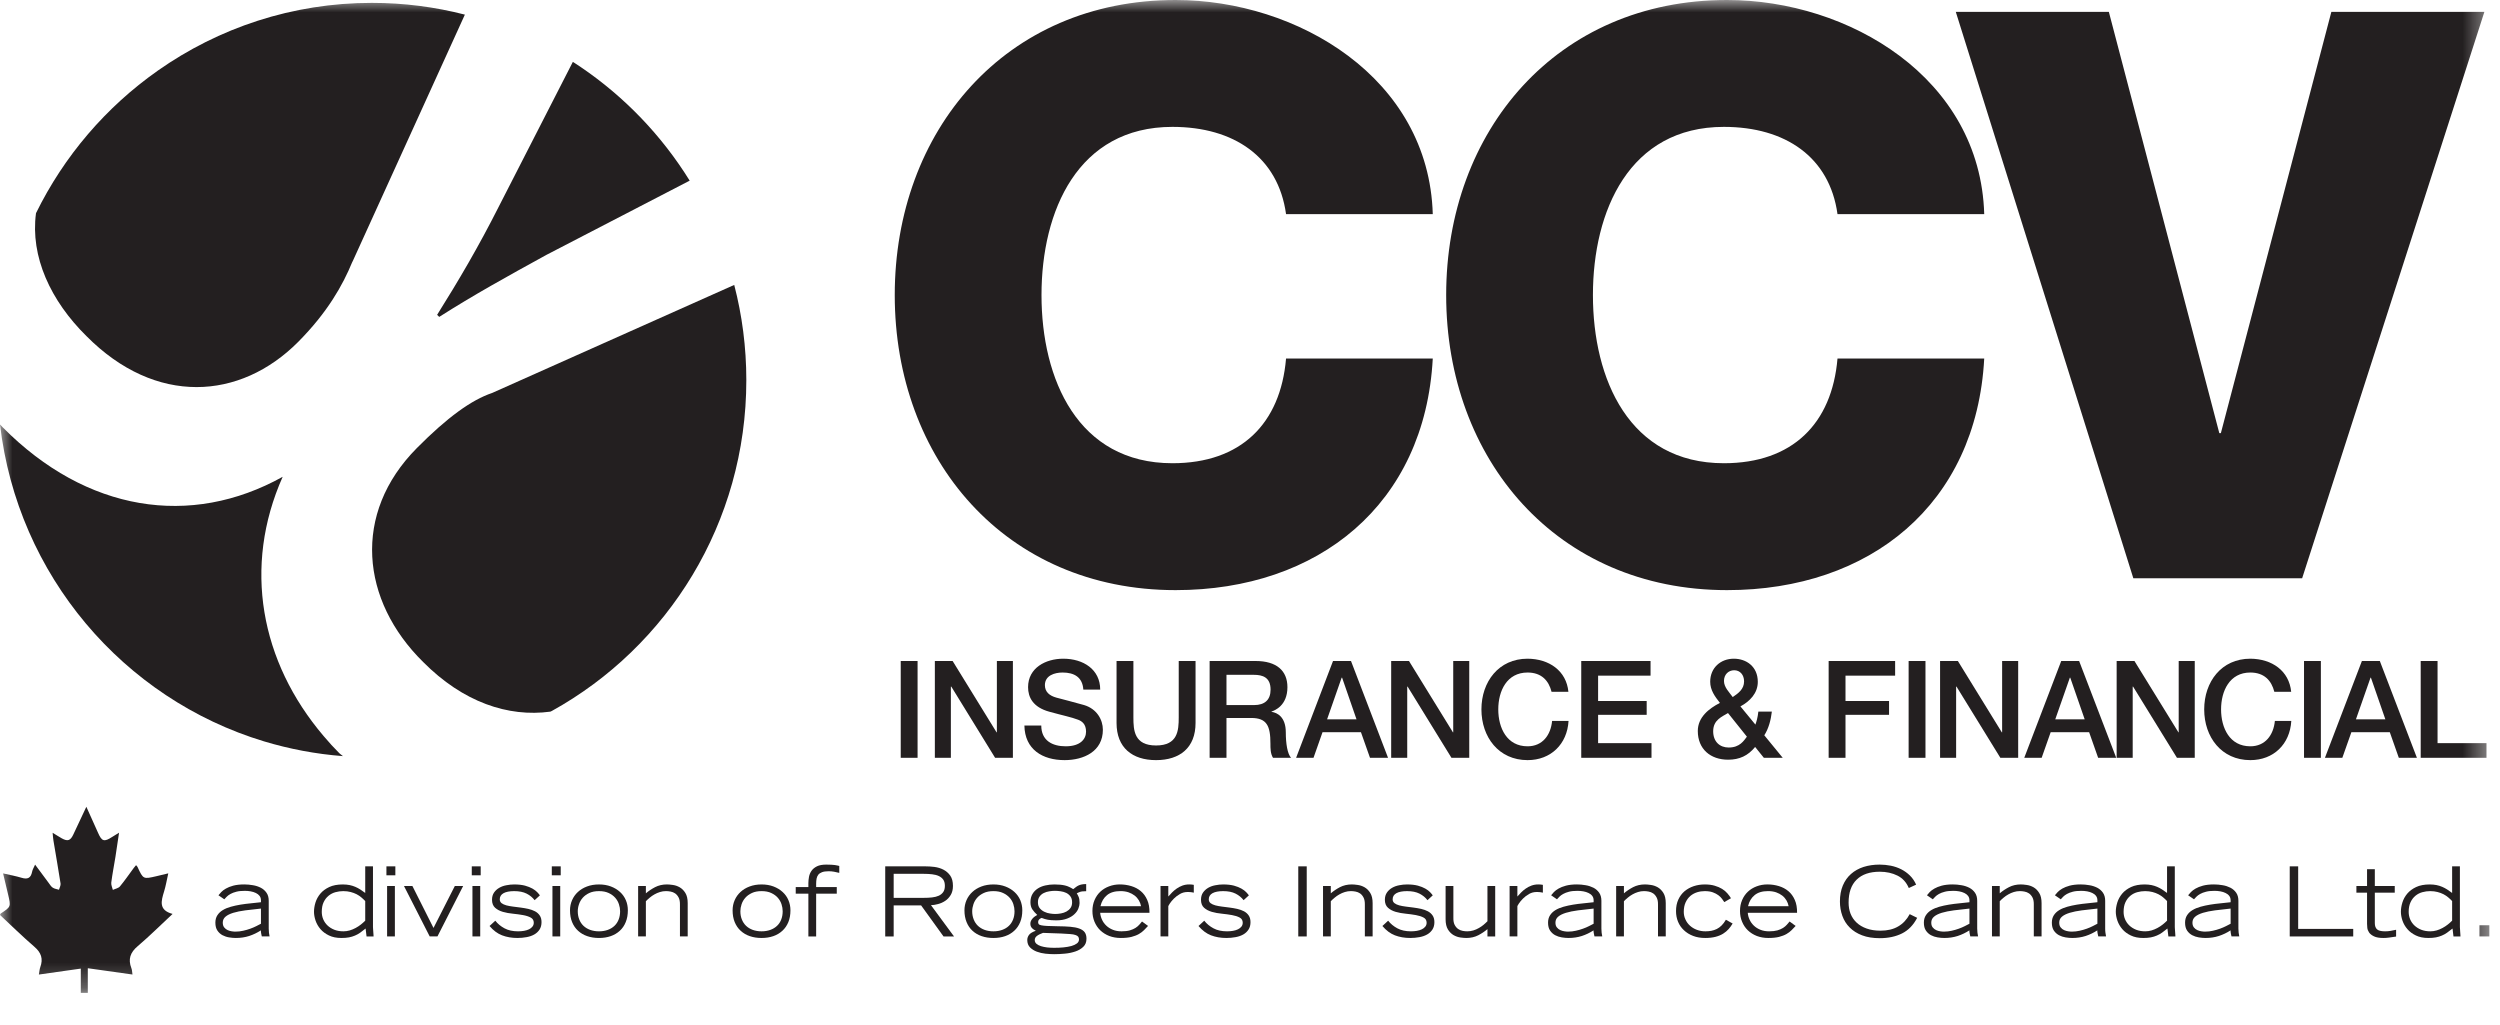
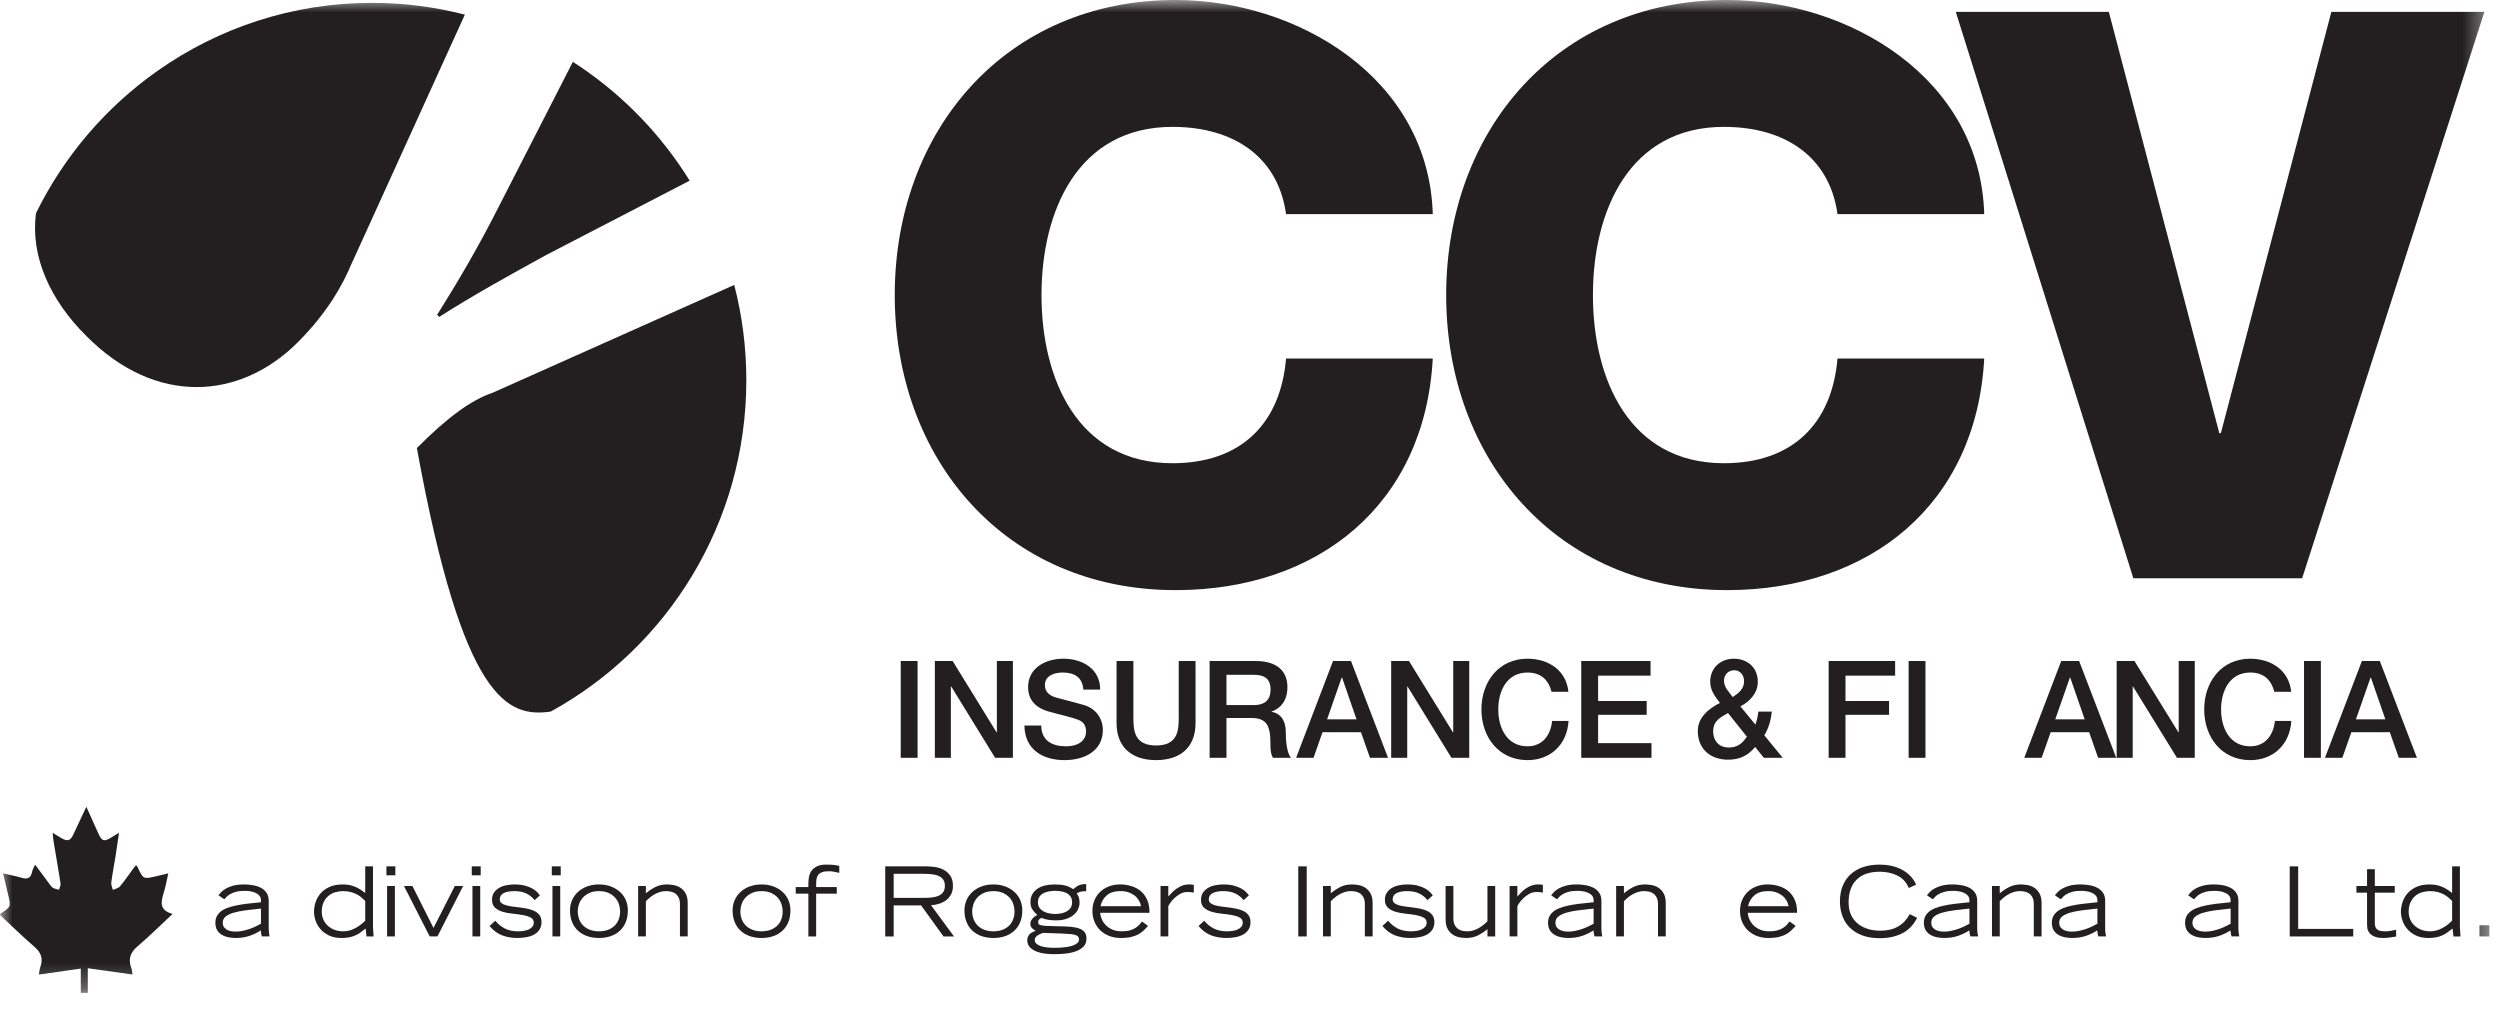
<svg xmlns="http://www.w3.org/2000/svg" xmlns:xlink="http://www.w3.org/1999/xlink" width="100px" height="41px" viewBox="0 0 100 41" version="1.1">
  <title>2B23D84E-45F8-4F55-9FCC-4B6EB41AED81</title>
  <defs>
    <polygon id="path-1" points="0 39.715 99.574 39.715 99.574 -0 0 -0" />
  </defs>
  <g id="Design-export" stroke="none" stroke-width="1" fill="none" fill-rule="evenodd">
    <g id="Home" transform="translate(-661, -3048)">
      <g id="Partner-logo" transform="translate(247, 2926)">
        <g id="Group-68" transform="translate(414, 122)">
          <path d="M10.438,36.343 C10.211,36.365 10.002,36.389 9.814,36.414 C9.627,36.439 9.466,36.471 9.331,36.512 C9.197,36.554 9.094,36.604 9.021,36.667 C8.948,36.728 8.911,36.809 8.911,36.906 C8.911,36.986 8.93,37.049 8.968,37.096 C9.007,37.145 9.053,37.181 9.107,37.205 C9.16,37.229 9.216,37.245 9.273,37.253 C9.331,37.262 9.379,37.265 9.417,37.265 C9.525,37.265 9.629,37.253 9.73,37.229 C9.831,37.208 9.926,37.178 10.014,37.147 C10.102,37.115 10.182,37.081 10.254,37.044 C10.326,37.009 10.387,36.977 10.438,36.949 L10.438,36.343 Z M10.749,37.145 C10.749,37.204 10.752,37.258 10.758,37.306 C10.765,37.354 10.773,37.403 10.783,37.457 L10.472,37.457 C10.465,37.427 10.457,37.389 10.448,37.344 C10.438,37.299 10.435,37.256 10.435,37.215 C10.288,37.31 10.132,37.385 9.968,37.439 C9.803,37.492 9.625,37.519 9.432,37.519 C9.351,37.519 9.262,37.511 9.166,37.496 C9.07,37.481 8.982,37.451 8.899,37.408 C8.817,37.363 8.75,37.303 8.696,37.222 C8.642,37.143 8.615,37.038 8.615,36.906 C8.615,36.79 8.642,36.691 8.696,36.609 C8.75,36.526 8.823,36.457 8.914,36.403 C9.007,36.347 9.113,36.303 9.234,36.27 C9.354,36.236 9.481,36.209 9.616,36.186 C9.753,36.164 9.891,36.146 10.031,36.133 C10.172,36.118 10.308,36.103 10.438,36.089 L10.438,36.011 C10.438,35.942 10.42,35.883 10.382,35.835 C10.345,35.787 10.296,35.749 10.235,35.72 C10.173,35.69 10.103,35.668 10.027,35.654 C9.951,35.64 9.873,35.634 9.793,35.634 C9.66,35.634 9.548,35.644 9.454,35.669 C9.36,35.693 9.282,35.723 9.22,35.758 C9.157,35.792 9.107,35.83 9.068,35.87 C9.029,35.91 8.998,35.944 8.972,35.972 L8.738,35.811 C8.766,35.775 8.803,35.732 8.85,35.683 C8.895,35.635 8.957,35.587 9.036,35.543 C9.114,35.497 9.212,35.459 9.331,35.426 C9.45,35.395 9.596,35.377 9.77,35.377 C9.885,35.377 10,35.388 10.115,35.408 C10.231,35.426 10.336,35.462 10.43,35.509 C10.525,35.558 10.601,35.625 10.66,35.71 C10.72,35.795 10.749,35.902 10.749,36.03 L10.749,37.145 Z" id="Fill-1" fill="#231F20" />
          <path d="M14.609,36.042 C14.562,35.993 14.512,35.945 14.455,35.897 C14.399,35.849 14.336,35.807 14.264,35.769 C14.192,35.733 14.112,35.702 14.024,35.68 C13.936,35.657 13.838,35.645 13.73,35.645 C13.625,35.645 13.522,35.659 13.419,35.687 C13.317,35.715 13.226,35.762 13.145,35.828 C13.065,35.893 12.998,35.978 12.947,36.084 C12.896,36.19 12.871,36.32 12.871,36.473 C12.871,36.579 12.89,36.679 12.93,36.773 C12.97,36.867 13.027,36.949 13.101,37.019 C13.175,37.09 13.266,37.147 13.373,37.19 C13.481,37.232 13.602,37.253 13.738,37.253 C13.823,37.253 13.907,37.241 13.989,37.217 C14.072,37.192 14.152,37.159 14.227,37.118 C14.302,37.078 14.373,37.031 14.438,36.979 C14.503,36.927 14.56,36.876 14.609,36.826 L14.609,36.042 Z M14.919,34.654 L14.919,37.08 C14.919,37.093 14.921,37.116 14.923,37.152 C14.926,37.189 14.928,37.227 14.931,37.267 C14.933,37.307 14.937,37.345 14.939,37.38 C14.941,37.416 14.943,37.442 14.943,37.458 L14.662,37.458 L14.624,37.141 C14.547,37.203 14.475,37.258 14.409,37.306 C14.342,37.353 14.273,37.392 14.2,37.422 C14.127,37.454 14.047,37.478 13.96,37.495 C13.873,37.511 13.772,37.519 13.657,37.519 C13.462,37.519 13.297,37.486 13.158,37.418 C13.021,37.352 12.907,37.268 12.818,37.164 C12.73,37.061 12.666,36.949 12.623,36.826 C12.581,36.701 12.56,36.582 12.56,36.467 C12.56,36.35 12.58,36.229 12.619,36.1 C12.659,35.972 12.724,35.854 12.813,35.747 C12.902,35.64 13.021,35.552 13.168,35.482 C13.315,35.413 13.496,35.378 13.711,35.378 C13.813,35.378 13.904,35.387 13.985,35.403 C14.066,35.42 14.14,35.443 14.21,35.473 C14.279,35.502 14.345,35.538 14.409,35.578 C14.473,35.619 14.54,35.666 14.609,35.718 L14.609,34.654 L14.919,34.654 Z" id="Fill-3" fill="#231F20" />
          <mask id="mask-2" fill="white">
            <use xlink:href="#path-1" />
          </mask>
          <g id="Clip-6" />
          <path d="M15.484,37.457 L15.795,37.457 L15.795,35.44 L15.484,35.44 L15.484,37.457 Z M15.457,35.012 L15.814,35.012 L15.814,34.654 L15.457,34.654 L15.457,35.012 Z" id="Fill-5" fill="#231F20" mask="url(#mask-2)" />
          <polygon id="Fill-7" fill="#231F20" mask="url(#mask-2)" points="16.159 35.44 16.496 35.44 17.34 37.118 18.193 35.44 18.526 35.44 17.498 37.457 17.188 37.457" />
          <path d="M18.898,37.457 L19.209,37.457 L19.209,35.44 L18.898,35.44 L18.898,37.457 Z M18.871,35.012 L19.228,35.012 L19.228,34.654 L18.871,34.654 L18.871,35.012 Z" id="Fill-8" fill="#231F20" mask="url(#mask-2)" />
          <path d="M19.812,36.828 C19.909,36.952 20.032,37.054 20.18,37.133 C20.328,37.213 20.509,37.253 20.722,37.253 C20.803,37.253 20.883,37.247 20.959,37.234 C21.035,37.221 21.103,37.2 21.16,37.172 C21.218,37.144 21.265,37.108 21.298,37.064 C21.333,37.021 21.351,36.969 21.351,36.909 C21.351,36.814 21.31,36.745 21.227,36.702 C21.145,36.658 21.043,36.625 20.918,36.603 C20.795,36.581 20.66,36.563 20.516,36.548 C20.371,36.535 20.238,36.509 20.113,36.474 C19.989,36.438 19.886,36.383 19.804,36.31 C19.723,36.237 19.681,36.13 19.681,35.992 C19.681,35.876 19.708,35.78 19.762,35.702 C19.815,35.625 19.884,35.562 19.969,35.513 C20.054,35.464 20.148,35.429 20.255,35.41 C20.361,35.388 20.467,35.378 20.572,35.378 C20.74,35.378 20.884,35.395 21.001,35.426 C21.118,35.459 21.217,35.498 21.297,35.543 C21.376,35.587 21.439,35.635 21.487,35.685 C21.534,35.734 21.57,35.778 21.596,35.814 L21.385,36.007 C21.303,35.9 21.197,35.812 21.065,35.745 C20.932,35.678 20.767,35.645 20.568,35.645 C20.384,35.645 20.241,35.673 20.142,35.727 C20.042,35.783 19.991,35.864 19.991,35.972 C19.991,36.037 20.015,36.087 20.062,36.126 C20.11,36.162 20.173,36.192 20.253,36.214 C20.332,36.235 20.422,36.252 20.522,36.264 C20.622,36.275 20.723,36.288 20.827,36.303 C20.93,36.316 21.032,36.334 21.132,36.356 C21.231,36.379 21.32,36.41 21.4,36.452 C21.48,36.494 21.543,36.55 21.59,36.621 C21.638,36.69 21.661,36.779 21.661,36.887 C21.661,37.002 21.634,37.101 21.582,37.182 C21.53,37.262 21.459,37.329 21.371,37.379 C21.283,37.429 21.18,37.465 21.062,37.486 C20.945,37.508 20.822,37.519 20.695,37.519 C20.469,37.519 20.265,37.483 20.082,37.413 C19.899,37.343 19.732,37.218 19.582,37.04 L19.812,36.828 Z" id="Fill-9" fill="#231F20" mask="url(#mask-2)" />
          <path d="M22.098,37.457 L22.409,37.457 L22.409,35.44 L22.098,35.44 L22.098,37.457 Z M22.072,35.012 L22.429,35.012 L22.429,34.654 L22.072,34.654 L22.072,35.012 Z" id="Fill-10" fill="#231F20" mask="url(#mask-2)" />
          <path d="M23.96,37.253 C24.09,37.253 24.207,37.233 24.312,37.195 C24.418,37.157 24.506,37.102 24.579,37.033 C24.652,36.963 24.708,36.879 24.746,36.78 C24.784,36.682 24.804,36.572 24.804,36.451 C24.804,36.359 24.789,36.265 24.757,36.17 C24.726,36.074 24.677,35.988 24.609,35.911 C24.542,35.834 24.454,35.77 24.347,35.72 C24.239,35.669 24.11,35.645 23.96,35.645 C23.808,35.645 23.679,35.669 23.571,35.72 C23.465,35.77 23.377,35.834 23.309,35.911 C23.241,35.988 23.192,36.074 23.16,36.17 C23.127,36.265 23.111,36.359 23.111,36.451 C23.111,36.572 23.131,36.682 23.171,36.78 C23.21,36.879 23.266,36.963 23.339,37.033 C23.412,37.102 23.502,37.157 23.606,37.195 C23.711,37.233 23.828,37.253 23.96,37.253 M23.96,37.519 C23.788,37.519 23.632,37.495 23.49,37.446 C23.348,37.398 23.225,37.325 23.123,37.231 C23.02,37.138 22.941,37.022 22.884,36.884 C22.828,36.747 22.8,36.59 22.8,36.413 C22.8,36.268 22.828,36.133 22.883,36.007 C22.938,35.881 23.015,35.772 23.115,35.68 C23.215,35.587 23.336,35.513 23.48,35.459 C23.623,35.405 23.782,35.378 23.96,35.378 C24.136,35.378 24.295,35.405 24.437,35.459 C24.579,35.513 24.7,35.587 24.802,35.68 C24.903,35.772 24.98,35.881 25.034,36.007 C25.088,36.133 25.114,36.268 25.114,36.413 C25.114,36.59 25.086,36.747 25.029,36.884 C24.974,37.022 24.894,37.138 24.792,37.231 C24.69,37.325 24.568,37.398 24.427,37.446 C24.286,37.495 24.131,37.519 23.96,37.519" id="Fill-11" fill="#231F20" mask="url(#mask-2)" />
          <path d="M25.525,35.44 L25.835,35.44 L25.835,35.733 C25.943,35.641 26.065,35.558 26.204,35.486 C26.342,35.415 26.501,35.377 26.679,35.377 C26.741,35.377 26.819,35.385 26.914,35.398 C27.008,35.411 27.1,35.442 27.188,35.492 C27.276,35.543 27.352,35.617 27.414,35.718 C27.477,35.818 27.508,35.955 27.508,36.126 L27.508,37.457 L27.198,37.457 L27.198,36.188 C27.2,36.07 27.183,35.975 27.146,35.903 C27.108,35.83 27.062,35.776 27.005,35.736 C26.949,35.698 26.888,35.674 26.821,35.662 C26.756,35.65 26.695,35.644 26.642,35.644 C26.557,35.644 26.475,35.656 26.398,35.681 C26.319,35.706 26.246,35.736 26.178,35.776 C26.111,35.814 26.048,35.857 25.991,35.905 C25.933,35.952 25.882,36.001 25.835,36.049 L25.835,37.457 L25.525,37.457 L25.525,35.44 Z" id="Fill-12" fill="#231F20" mask="url(#mask-2)" />
          <path d="M30.463,37.253 C30.593,37.253 30.71,37.233 30.816,37.195 C30.921,37.157 31.009,37.102 31.082,37.033 C31.156,36.963 31.212,36.879 31.249,36.78 C31.288,36.682 31.307,36.572 31.307,36.451 C31.307,36.359 31.292,36.265 31.261,36.17 C31.23,36.074 31.18,35.988 31.113,35.911 C31.046,35.834 30.958,35.77 30.85,35.72 C30.743,35.669 30.614,35.645 30.463,35.645 C30.312,35.645 30.182,35.669 30.076,35.72 C29.968,35.77 29.88,35.834 29.813,35.911 C29.745,35.988 29.695,36.074 29.663,36.17 C29.631,36.265 29.615,36.359 29.615,36.451 C29.615,36.572 29.634,36.682 29.675,36.78 C29.714,36.879 29.77,36.963 29.843,37.033 C29.916,37.102 30.005,37.157 30.109,37.195 C30.215,37.233 30.332,37.253 30.463,37.253 M30.463,37.519 C30.291,37.519 30.135,37.495 29.993,37.446 C29.851,37.398 29.729,37.325 29.627,37.231 C29.524,37.138 29.445,37.022 29.388,36.884 C29.332,36.747 29.304,36.59 29.304,36.413 C29.304,36.268 29.332,36.133 29.387,36.007 C29.442,35.881 29.519,35.772 29.619,35.68 C29.719,35.587 29.839,35.513 29.984,35.459 C30.127,35.405 30.286,35.378 30.463,35.378 C30.639,35.378 30.799,35.405 30.941,35.459 C31.082,35.513 31.204,35.587 31.305,35.68 C31.406,35.772 31.484,35.881 31.537,36.007 C31.591,36.133 31.618,36.268 31.618,36.413 C31.618,36.59 31.59,36.747 31.534,36.884 C31.477,37.022 31.398,37.138 31.295,37.231 C31.193,37.325 31.072,37.398 30.931,37.446 C30.79,37.495 30.634,37.519 30.463,37.519" id="Fill-13" fill="#231F20" mask="url(#mask-2)" />
          <path d="M32.335,35.748 L31.829,35.748 L31.829,35.482 L32.335,35.482 L32.335,35.328 C32.335,35.246 32.344,35.16 32.36,35.072 C32.377,34.983 32.411,34.903 32.462,34.83 C32.513,34.758 32.585,34.699 32.678,34.653 C32.772,34.607 32.896,34.584 33.049,34.584 C33.128,34.584 33.196,34.586 33.253,34.589 C33.308,34.594 33.357,34.598 33.398,34.602 C33.439,34.608 33.473,34.613 33.5,34.621 C33.527,34.627 33.55,34.633 33.571,34.638 L33.571,34.915 C33.502,34.898 33.433,34.881 33.363,34.869 C33.295,34.856 33.22,34.85 33.142,34.85 C33.033,34.85 32.947,34.863 32.882,34.887 C32.817,34.912 32.767,34.945 32.732,34.988 C32.698,35.033 32.675,35.086 32.663,35.146 C32.652,35.209 32.646,35.276 32.646,35.352 L32.646,35.482 L33.471,35.482 L33.471,35.748 L32.646,35.748 L32.646,37.458 L32.335,37.458 L32.335,35.748 Z" id="Fill-14" fill="#231F20" mask="url(#mask-2)" />
          <path d="M35.747,35.914 L36.943,35.914 C37.067,35.914 37.18,35.909 37.283,35.897 C37.386,35.886 37.477,35.862 37.552,35.828 C37.627,35.793 37.686,35.744 37.73,35.681 C37.773,35.619 37.795,35.535 37.795,35.433 C37.795,35.329 37.773,35.247 37.73,35.185 C37.686,35.124 37.627,35.076 37.552,35.041 C37.477,35.006 37.386,34.983 37.283,34.971 C37.18,34.959 37.067,34.953 36.943,34.953 L35.747,34.953 L35.747,35.914 Z M35.409,34.654 L37.021,34.654 C37.13,34.654 37.25,34.661 37.379,34.677 C37.508,34.695 37.627,34.73 37.736,34.786 C37.844,34.842 37.936,34.921 38.009,35.023 C38.081,35.126 38.118,35.263 38.118,35.436 C38.118,35.582 38.087,35.705 38.027,35.802 C37.967,35.9 37.894,35.979 37.806,36.036 C37.718,36.094 37.622,36.137 37.519,36.163 C37.416,36.191 37.323,36.206 37.239,36.207 L38.161,37.458 L37.741,37.458 L36.844,36.215 L35.747,36.215 L35.747,37.458 L35.409,37.458 L35.409,34.654 Z" id="Fill-15" fill="#231F20" mask="url(#mask-2)" />
          <path d="M39.737,37.253 C39.868,37.253 39.985,37.233 40.089,37.195 C40.195,37.157 40.284,37.102 40.356,37.033 C40.429,36.963 40.485,36.879 40.523,36.78 C40.562,36.682 40.581,36.572 40.581,36.451 C40.581,36.359 40.566,36.265 40.535,36.17 C40.505,36.074 40.455,35.988 40.387,35.911 C40.32,35.834 40.231,35.77 40.124,35.72 C40.017,35.669 39.888,35.645 39.737,35.645 C39.586,35.645 39.457,35.669 39.35,35.72 C39.242,35.77 39.154,35.834 39.086,35.911 C39.018,35.988 38.969,36.074 38.937,36.17 C38.905,36.265 38.888,36.359 38.888,36.451 C38.888,36.572 38.909,36.682 38.949,36.78 C38.988,36.879 39.044,36.963 39.117,37.033 C39.191,37.102 39.279,37.157 39.384,37.195 C39.488,37.233 39.607,37.253 39.737,37.253 M39.737,37.519 C39.566,37.519 39.409,37.495 39.267,37.446 C39.125,37.398 39.002,37.325 38.9,37.231 C38.798,37.138 38.718,37.022 38.663,36.884 C38.607,36.747 38.578,36.59 38.578,36.413 C38.578,36.268 38.606,36.133 38.66,36.007 C38.715,35.881 38.793,35.772 38.893,35.68 C38.993,35.587 39.114,35.513 39.257,35.459 C39.4,35.405 39.56,35.378 39.737,35.378 C39.913,35.378 40.072,35.405 40.214,35.459 C40.356,35.513 40.478,35.587 40.579,35.68 C40.68,35.772 40.757,35.881 40.812,36.007 C40.865,36.133 40.892,36.268 40.892,36.413 C40.892,36.59 40.864,36.747 40.808,36.884 C40.751,37.022 40.672,37.138 40.569,37.231 C40.467,37.325 40.345,37.398 40.206,37.446 C40.065,37.495 39.909,37.519 39.737,37.519" id="Fill-16" fill="#231F20" mask="url(#mask-2)" />
          <path d="M42.197,35.633 C42.125,35.633 42.049,35.64 41.971,35.653 C41.89,35.665 41.817,35.688 41.749,35.722 C41.682,35.754 41.626,35.802 41.583,35.862 C41.538,35.923 41.517,36 41.517,36.092 C41.517,36.192 41.543,36.273 41.593,36.333 C41.645,36.393 41.706,36.441 41.778,36.473 C41.849,36.508 41.926,36.53 42.004,36.541 C42.084,36.553 42.15,36.559 42.204,36.559 C42.28,36.559 42.359,36.552 42.438,36.537 C42.517,36.523 42.59,36.498 42.657,36.462 C42.723,36.426 42.778,36.378 42.82,36.32 C42.862,36.26 42.884,36.185 42.884,36.092 C42.884,35.994 42.861,35.915 42.816,35.855 C42.771,35.794 42.715,35.748 42.647,35.715 C42.579,35.684 42.505,35.661 42.425,35.651 C42.344,35.639 42.268,35.633 42.197,35.633 L42.197,35.633 Z M42.162,37.912 C42.292,37.912 42.418,37.908 42.537,37.896 C42.658,37.884 42.764,37.865 42.857,37.84 C42.948,37.814 43.022,37.779 43.077,37.737 C43.132,37.695 43.16,37.641 43.16,37.577 C43.16,37.534 43.149,37.498 43.129,37.469 C43.108,37.441 43.071,37.417 43.018,37.4 C42.963,37.381 42.891,37.368 42.801,37.362 C42.711,37.353 42.594,37.347 42.454,37.341 C42.331,37.337 42.208,37.332 42.087,37.328 C41.965,37.324 41.843,37.321 41.72,37.315 C41.614,37.353 41.531,37.394 41.475,37.439 C41.418,37.482 41.39,37.538 41.39,37.604 C41.39,37.664 41.414,37.713 41.459,37.753 C41.505,37.792 41.566,37.824 41.64,37.847 C41.714,37.87 41.798,37.887 41.889,37.898 C41.982,37.908 42.072,37.912 42.162,37.912 L42.162,37.912 Z M43.447,35.648 C43.332,35.648 43.248,35.657 43.195,35.678 C43.144,35.697 43.102,35.715 43.071,35.734 C43.097,35.772 43.121,35.819 43.146,35.877 C43.171,35.933 43.183,36.015 43.183,36.123 C43.183,36.188 43.166,36.259 43.136,36.338 C43.106,36.419 43.054,36.494 42.98,36.564 C42.908,36.635 42.812,36.694 42.691,36.741 C42.571,36.789 42.422,36.814 42.246,36.814 C42.172,36.814 42.108,36.812 42.057,36.807 C42.004,36.804 41.957,36.798 41.914,36.79 C41.872,36.782 41.832,36.773 41.793,36.761 C41.755,36.75 41.713,36.736 41.666,36.717 C41.572,36.75 41.525,36.805 41.525,36.883 C41.525,36.917 41.532,36.944 41.548,36.963 C41.563,36.985 41.598,37.001 41.651,37.012 C41.705,37.024 41.784,37.032 41.887,37.038 C41.991,37.043 42.131,37.046 42.308,37.05 C42.497,37.052 42.663,37.058 42.806,37.07 C42.949,37.082 43.07,37.105 43.166,37.14 C43.264,37.174 43.337,37.224 43.386,37.287 C43.434,37.352 43.459,37.439 43.459,37.547 C43.459,37.683 43.417,37.791 43.332,37.872 C43.248,37.953 43.142,38.016 43.014,38.059 C42.886,38.102 42.746,38.133 42.593,38.146 C42.442,38.161 42.299,38.167 42.165,38.167 C42.061,38.167 41.946,38.161 41.822,38.148 C41.699,38.135 41.582,38.108 41.473,38.067 C41.364,38.026 41.274,37.968 41.201,37.896 C41.128,37.821 41.091,37.724 41.091,37.6 C41.091,37.526 41.115,37.457 41.162,37.394 C41.209,37.331 41.3,37.277 41.433,37.23 C41.405,37.215 41.377,37.199 41.352,37.185 C41.327,37.168 41.303,37.149 41.283,37.128 C41.262,37.106 41.246,37.081 41.233,37.052 C41.22,37.025 41.214,36.99 41.214,36.949 C41.214,36.902 41.223,36.861 41.243,36.826 C41.262,36.789 41.286,36.757 41.314,36.727 C41.342,36.697 41.372,36.672 41.404,36.651 C41.435,36.631 41.464,36.613 41.49,36.598 C41.408,36.522 41.343,36.448 41.293,36.374 C41.243,36.299 41.218,36.203 41.218,36.088 C41.218,35.96 41.245,35.851 41.299,35.76 C41.352,35.67 41.423,35.598 41.512,35.54 C41.6,35.483 41.702,35.442 41.816,35.417 C41.931,35.391 42.051,35.378 42.177,35.378 C42.262,35.378 42.338,35.382 42.407,35.388 C42.476,35.394 42.541,35.404 42.6,35.419 C42.658,35.432 42.714,35.452 42.766,35.477 C42.819,35.501 42.873,35.531 42.929,35.566 C42.97,35.534 43.007,35.505 43.043,35.478 C43.077,35.453 43.113,35.431 43.15,35.415 C43.187,35.398 43.229,35.386 43.276,35.377 C43.323,35.367 43.38,35.363 43.447,35.363 L43.447,35.648 Z" id="Fill-17" fill="#231F20" mask="url(#mask-2)" />
          <path d="M45.642,36.247 C45.627,36.164 45.597,36.087 45.554,36.013 C45.51,35.94 45.454,35.876 45.385,35.822 C45.316,35.769 45.234,35.726 45.14,35.692 C45.045,35.661 44.939,35.644 44.82,35.644 C44.59,35.644 44.41,35.698 44.279,35.807 C44.149,35.914 44.062,36.061 44.019,36.247 L45.642,36.247 Z M45.922,37.037 C45.871,37.091 45.817,37.147 45.761,37.206 C45.705,37.262 45.636,37.315 45.556,37.361 C45.475,37.408 45.377,37.444 45.262,37.475 C45.147,37.504 45.003,37.519 44.832,37.519 C44.663,37.519 44.51,37.492 44.37,37.439 C44.231,37.385 44.111,37.308 44.011,37.213 C43.912,37.117 43.834,37.001 43.779,36.869 C43.724,36.736 43.697,36.594 43.697,36.439 C43.697,36.279 43.725,36.134 43.782,36.002 C43.838,35.871 43.915,35.76 44.013,35.668 C44.112,35.575 44.228,35.504 44.362,35.454 C44.497,35.403 44.641,35.377 44.793,35.377 C44.955,35.377 45.107,35.4 45.253,35.444 C45.397,35.488 45.524,35.555 45.632,35.646 C45.741,35.737 45.827,35.855 45.889,35.998 C45.953,36.14 45.982,36.313 45.979,36.513 L44.007,36.513 C44.015,36.608 44.04,36.7 44.081,36.788 C44.121,36.877 44.178,36.956 44.252,37.026 C44.324,37.095 44.412,37.15 44.514,37.191 C44.616,37.233 44.732,37.253 44.863,37.253 C44.993,37.253 45.104,37.24 45.193,37.215 C45.283,37.188 45.358,37.156 45.419,37.117 C45.481,37.077 45.532,37.034 45.573,36.987 C45.614,36.941 45.649,36.898 45.681,36.86 L45.922,37.037 Z" id="Fill-18" fill="#231F20" mask="url(#mask-2)" />
          <path d="M46.421,35.44 L46.732,35.44 L46.732,35.861 C46.778,35.809 46.828,35.755 46.883,35.698 C46.938,35.642 46.999,35.59 47.067,35.543 C47.135,35.495 47.21,35.456 47.294,35.424 C47.377,35.394 47.468,35.377 47.568,35.377 C47.639,35.377 47.701,35.383 47.752,35.394 L47.752,35.706 C47.732,35.704 47.702,35.698 47.662,35.69 C47.622,35.683 47.569,35.68 47.503,35.68 C47.393,35.68 47.291,35.706 47.198,35.76 C47.105,35.814 47.024,35.875 46.956,35.944 C46.889,36.011 46.835,36.076 46.795,36.137 C46.755,36.197 46.735,36.235 46.732,36.25 L46.732,37.457 L46.421,37.457 L46.421,35.44 Z" id="Fill-19" fill="#231F20" mask="url(#mask-2)" />
          <path d="M48.17,36.828 C48.267,36.952 48.391,37.054 48.539,37.133 C48.687,37.213 48.867,37.253 49.08,37.253 C49.162,37.253 49.241,37.247 49.318,37.234 C49.395,37.221 49.462,37.2 49.519,37.172 C49.577,37.144 49.623,37.108 49.658,37.064 C49.692,37.021 49.709,36.969 49.709,36.909 C49.709,36.814 49.668,36.745 49.587,36.702 C49.505,36.658 49.402,36.625 49.278,36.603 C49.153,36.581 49.02,36.563 48.875,36.548 C48.731,36.535 48.596,36.509 48.472,36.474 C48.348,36.438 48.245,36.383 48.163,36.31 C48.081,36.237 48.04,36.13 48.04,35.992 C48.04,35.876 48.067,35.78 48.121,35.702 C48.175,35.625 48.244,35.562 48.327,35.513 C48.412,35.464 48.507,35.429 48.613,35.41 C48.72,35.388 48.825,35.378 48.931,35.378 C49.099,35.378 49.242,35.395 49.36,35.426 C49.478,35.459 49.576,35.498 49.655,35.543 C49.735,35.587 49.798,35.635 49.846,35.685 C49.893,35.734 49.93,35.778 49.955,35.814 L49.744,36.007 C49.662,35.9 49.555,35.812 49.423,35.745 C49.291,35.678 49.126,35.645 48.926,35.645 C48.742,35.645 48.601,35.673 48.501,35.727 C48.401,35.783 48.351,35.864 48.351,35.972 C48.351,36.037 48.375,36.087 48.422,36.126 C48.469,36.162 48.533,36.192 48.612,36.214 C48.691,36.235 48.78,36.252 48.88,36.264 C48.98,36.275 49.082,36.288 49.185,36.303 C49.289,36.316 49.391,36.334 49.491,36.356 C49.59,36.379 49.68,36.41 49.76,36.452 C49.838,36.494 49.902,36.55 49.949,36.621 C49.996,36.69 50.02,36.779 50.02,36.887 C50.02,37.002 49.994,37.101 49.941,37.182 C49.889,37.262 49.819,37.329 49.731,37.379 C49.642,37.429 49.539,37.465 49.422,37.486 C49.304,37.508 49.181,37.519 49.053,37.519 C48.827,37.519 48.624,37.483 48.441,37.413 C48.259,37.343 48.091,37.218 47.94,37.04 L48.17,36.828 Z" id="Fill-20" fill="#231F20" mask="url(#mask-2)" />
          <polygon id="Fill-21" fill="#231F20" mask="url(#mask-2)" points="51.931 37.458 52.269 37.458 52.269 34.654 51.931 34.654" />
          <path d="M52.921,35.44 L53.232,35.44 L53.232,35.733 C53.339,35.641 53.462,35.558 53.599,35.486 C53.738,35.415 53.896,35.377 54.076,35.377 C54.137,35.377 54.216,35.385 54.31,35.398 C54.404,35.411 54.496,35.442 54.584,35.492 C54.673,35.543 54.748,35.617 54.81,35.718 C54.873,35.818 54.905,35.955 54.905,36.126 L54.905,37.457 L54.594,37.457 L54.594,36.188 C54.596,36.07 54.579,35.975 54.542,35.903 C54.505,35.83 54.459,35.776 54.402,35.736 C54.346,35.698 54.284,35.674 54.218,35.662 C54.151,35.65 54.091,35.644 54.037,35.644 C53.953,35.644 53.872,35.656 53.794,35.681 C53.716,35.706 53.642,35.736 53.575,35.776 C53.507,35.814 53.445,35.857 53.388,35.905 C53.33,35.952 53.278,36.001 53.232,36.049 L53.232,37.457 L52.921,37.457 L52.921,35.44 Z" id="Fill-22" fill="#231F20" mask="url(#mask-2)" />
          <path d="M55.526,36.828 C55.623,36.952 55.747,37.054 55.894,37.133 C56.042,37.213 56.223,37.253 56.436,37.253 C56.518,37.253 56.597,37.247 56.673,37.234 C56.75,37.221 56.818,37.2 56.875,37.172 C56.933,37.144 56.979,37.108 57.013,37.064 C57.048,37.021 57.065,36.969 57.065,36.909 C57.065,36.814 57.024,36.745 56.942,36.702 C56.859,36.658 56.757,36.625 56.633,36.603 C56.509,36.581 56.375,36.563 56.23,36.548 C56.086,36.535 55.952,36.509 55.827,36.474 C55.704,36.438 55.6,36.383 55.519,36.31 C55.437,36.237 55.395,36.13 55.395,35.992 C55.395,35.876 55.423,35.78 55.477,35.702 C55.529,35.625 55.599,35.562 55.683,35.513 C55.768,35.464 55.863,35.429 55.969,35.41 C56.076,35.388 56.181,35.378 56.286,35.378 C56.454,35.378 56.598,35.395 56.715,35.426 C56.833,35.459 56.932,35.498 57.011,35.543 C57.091,35.587 57.154,35.635 57.201,35.685 C57.249,35.734 57.284,35.778 57.31,35.814 L57.099,36.007 C57.018,35.9 56.911,35.812 56.779,35.745 C56.647,35.678 56.482,35.645 56.282,35.645 C56.098,35.645 55.955,35.673 55.856,35.727 C55.756,35.783 55.706,35.864 55.706,35.972 C55.706,36.037 55.729,36.087 55.778,36.126 C55.825,36.162 55.887,36.192 55.967,36.214 C56.047,36.235 56.136,36.252 56.236,36.264 C56.336,36.275 56.437,36.288 56.541,36.303 C56.644,36.316 56.747,36.334 56.847,36.356 C56.945,36.379 57.035,36.41 57.114,36.452 C57.194,36.494 57.257,36.55 57.305,36.621 C57.352,36.69 57.376,36.779 57.376,36.887 C57.376,37.002 57.349,37.101 57.297,37.182 C57.244,37.262 57.175,37.329 57.085,37.379 C56.997,37.429 56.894,37.465 56.777,37.486 C56.659,37.508 56.536,37.519 56.409,37.519 C56.183,37.519 55.979,37.483 55.796,37.413 C55.614,37.343 55.447,37.218 55.296,37.04 L55.526,36.828 Z" id="Fill-23" fill="#231F20" mask="url(#mask-2)" />
          <path d="M59.808,37.458 L59.498,37.458 L59.498,37.165 C59.39,37.257 59.267,37.34 59.129,37.411 C58.991,37.482 58.832,37.519 58.653,37.519 C58.592,37.519 58.514,37.513 58.419,37.5 C58.324,37.487 58.233,37.455 58.145,37.406 C58.057,37.355 57.981,37.28 57.918,37.18 C57.856,37.079 57.824,36.943 57.824,36.771 L57.824,35.44 L58.135,35.44 L58.135,36.71 C58.132,36.831 58.15,36.926 58.187,36.996 C58.224,37.067 58.271,37.121 58.328,37.161 C58.384,37.199 58.445,37.224 58.512,37.236 C58.577,37.248 58.638,37.253 58.691,37.253 C58.776,37.253 58.857,37.241 58.935,37.217 C59.014,37.193 59.086,37.161 59.155,37.121 C59.222,37.084 59.285,37.04 59.342,36.993 C59.4,36.945 59.451,36.897 59.498,36.849 L59.498,35.44 L59.808,35.44 L59.808,37.458 Z" id="Fill-24" fill="#231F20" mask="url(#mask-2)" />
          <path d="M60.384,35.44 L60.695,35.44 L60.695,35.861 C60.741,35.809 60.791,35.755 60.846,35.698 C60.901,35.642 60.962,35.59 61.03,35.543 C61.098,35.495 61.173,35.456 61.257,35.424 C61.34,35.394 61.431,35.377 61.531,35.377 C61.602,35.377 61.663,35.383 61.715,35.394 L61.715,35.706 C61.695,35.704 61.664,35.698 61.625,35.69 C61.585,35.683 61.532,35.68 61.465,35.68 C61.356,35.68 61.254,35.706 61.161,35.76 C61.068,35.814 60.987,35.875 60.919,35.944 C60.852,36.011 60.798,36.076 60.758,36.137 C60.718,36.197 60.697,36.235 60.695,36.25 L60.695,37.457 L60.384,37.457 L60.384,35.44 Z" id="Fill-25" fill="#231F20" mask="url(#mask-2)" />
          <path d="M63.745,36.343 C63.517,36.365 63.31,36.389 63.121,36.414 C62.933,36.439 62.772,36.471 62.638,36.512 C62.503,36.554 62.4,36.604 62.327,36.667 C62.254,36.728 62.218,36.809 62.218,36.906 C62.218,36.986 62.236,37.049 62.275,37.096 C62.314,37.145 62.359,37.181 62.414,37.205 C62.468,37.229 62.522,37.245 62.581,37.253 C62.638,37.262 62.686,37.265 62.724,37.265 C62.831,37.265 62.936,37.253 63.036,37.229 C63.139,37.208 63.232,37.178 63.32,37.147 C63.41,37.115 63.489,37.081 63.561,37.044 C63.632,37.009 63.693,36.977 63.745,36.949 L63.745,36.343 Z M64.056,37.145 C64.056,37.204 64.059,37.258 64.065,37.306 C64.072,37.354 64.081,37.403 64.09,37.457 L63.779,37.457 C63.772,37.427 63.763,37.389 63.755,37.344 C63.745,37.299 63.741,37.256 63.741,37.215 C63.595,37.31 63.44,37.385 63.275,37.439 C63.11,37.492 62.931,37.519 62.74,37.519 C62.658,37.519 62.569,37.511 62.473,37.496 C62.377,37.481 62.288,37.451 62.206,37.408 C62.125,37.363 62.057,37.303 62.003,37.222 C61.949,37.143 61.922,37.038 61.922,36.906 C61.922,36.79 61.949,36.691 62.003,36.609 C62.057,36.526 62.13,36.457 62.221,36.403 C62.314,36.347 62.42,36.303 62.54,36.27 C62.66,36.236 62.788,36.209 62.924,36.186 C63.059,36.164 63.198,36.146 63.339,36.133 C63.478,36.118 63.614,36.103 63.745,36.089 L63.745,36.011 C63.745,35.942 63.726,35.883 63.689,35.835 C63.653,35.787 63.603,35.749 63.542,35.72 C63.479,35.69 63.411,35.668 63.334,35.654 C63.257,35.64 63.179,35.634 63.1,35.634 C62.967,35.634 62.854,35.644 62.76,35.669 C62.668,35.693 62.589,35.723 62.527,35.758 C62.464,35.792 62.414,35.83 62.375,35.87 C62.336,35.91 62.304,35.944 62.279,35.972 L62.045,35.811 C62.073,35.775 62.11,35.732 62.156,35.683 C62.202,35.635 62.264,35.587 62.342,35.543 C62.42,35.497 62.519,35.459 62.638,35.426 C62.757,35.395 62.903,35.377 63.077,35.377 C63.192,35.377 63.307,35.388 63.422,35.408 C63.538,35.426 63.642,35.462 63.738,35.509 C63.832,35.558 63.908,35.625 63.968,35.71 C64.026,35.795 64.056,35.902 64.056,36.03 L64.056,37.145 Z" id="Fill-26" fill="#231F20" mask="url(#mask-2)" />
          <path d="M64.646,35.44 L64.957,35.44 L64.957,35.733 C65.065,35.641 65.187,35.558 65.325,35.486 C65.464,35.415 65.622,35.377 65.801,35.377 C65.863,35.377 65.941,35.385 66.036,35.398 C66.129,35.411 66.222,35.442 66.31,35.492 C66.398,35.543 66.473,35.617 66.536,35.718 C66.598,35.818 66.63,35.955 66.63,36.126 L66.63,37.457 L66.32,37.457 L66.32,36.188 C66.322,36.07 66.305,35.975 66.267,35.903 C66.23,35.83 66.184,35.776 66.127,35.736 C66.071,35.698 66.01,35.674 65.943,35.662 C65.877,35.65 65.816,35.644 65.763,35.644 C65.679,35.644 65.597,35.656 65.52,35.681 C65.441,35.706 65.368,35.736 65.3,35.776 C65.232,35.814 65.17,35.857 65.113,35.905 C65.055,35.952 65.003,36.001 64.957,36.049 L64.957,37.457 L64.646,37.457 L64.646,35.44 Z" id="Fill-27" fill="#231F20" mask="url(#mask-2)" />
-           <path d="M68.971,36.084 C68.948,36.048 68.918,36.005 68.882,35.955 C68.846,35.905 68.798,35.857 68.736,35.81 C68.675,35.764 68.601,35.725 68.513,35.693 C68.423,35.66 68.317,35.645 68.191,35.645 C68.087,35.645 67.985,35.659 67.885,35.69 C67.785,35.722 67.695,35.77 67.616,35.836 C67.537,35.905 67.473,35.99 67.424,36.096 C67.376,36.201 67.351,36.327 67.351,36.473 C67.351,36.585 67.374,36.688 67.419,36.782 C67.463,36.878 67.524,36.961 67.601,37.029 C67.677,37.098 67.768,37.153 67.875,37.193 C67.981,37.233 68.095,37.253 68.218,37.253 C68.3,37.253 68.379,37.246 68.455,37.232 C68.53,37.218 68.602,37.193 68.672,37.159 C68.741,37.124 68.805,37.078 68.865,37.018 C68.925,36.959 68.982,36.883 69.036,36.79 L69.305,36.94 C69.261,37.018 69.208,37.092 69.147,37.161 C69.086,37.23 69.013,37.292 68.927,37.346 C68.841,37.4 68.739,37.442 68.621,37.473 C68.503,37.503 68.366,37.519 68.21,37.519 C68.03,37.519 67.866,37.492 67.723,37.436 C67.58,37.381 67.458,37.306 67.356,37.208 C67.252,37.112 67.175,36.999 67.121,36.868 C67.067,36.737 67.041,36.595 67.041,36.443 C67.041,36.271 67.071,36.118 67.133,35.983 C67.194,35.85 67.277,35.739 67.381,35.65 C67.487,35.562 67.609,35.494 67.748,35.447 C67.888,35.401 68.035,35.378 68.191,35.378 C68.343,35.378 68.475,35.394 68.589,35.429 C68.702,35.462 68.801,35.505 68.884,35.556 C68.967,35.607 69.037,35.666 69.095,35.734 C69.152,35.8 69.201,35.866 69.239,35.929 L68.971,36.084 Z" id="Fill-28" fill="#231F20" mask="url(#mask-2)" />
          <path d="M71.545,36.247 C71.53,36.164 71.5,36.087 71.457,36.013 C71.413,35.94 71.357,35.876 71.288,35.822 C71.219,35.769 71.137,35.726 71.043,35.692 C70.948,35.661 70.842,35.644 70.723,35.644 C70.493,35.644 70.313,35.698 70.183,35.807 C70.052,35.914 69.965,36.061 69.922,36.247 L71.545,36.247 Z M71.826,37.037 C71.774,37.091 71.72,37.147 71.664,37.206 C71.608,37.262 71.54,37.315 71.459,37.361 C71.378,37.408 71.28,37.444 71.165,37.475 C71.05,37.504 70.907,37.519 70.735,37.519 C70.566,37.519 70.413,37.492 70.273,37.439 C70.134,37.385 70.014,37.308 69.914,37.213 C69.815,37.117 69.737,37.001 69.683,36.869 C69.627,36.736 69.6,36.594 69.6,36.439 C69.6,36.279 69.628,36.134 69.685,36.002 C69.741,35.871 69.818,35.76 69.916,35.668 C70.015,35.575 70.131,35.504 70.265,35.454 C70.4,35.403 70.544,35.377 70.697,35.377 C70.858,35.377 71.011,35.4 71.156,35.444 C71.3,35.488 71.427,35.555 71.535,35.646 C71.644,35.737 71.73,35.855 71.792,35.998 C71.856,36.14 71.885,36.313 71.883,36.513 L69.911,36.513 C69.918,36.608 69.943,36.7 69.984,36.788 C70.025,36.877 70.082,36.956 70.155,37.026 C70.227,37.095 70.315,37.15 70.417,37.191 C70.519,37.233 70.635,37.253 70.766,37.253 C70.897,37.253 71.007,37.24 71.097,37.215 C71.186,37.188 71.261,37.156 71.322,37.117 C71.384,37.077 71.435,37.034 71.476,36.987 C71.517,36.941 71.552,36.898 71.584,36.86 L71.826,37.037 Z" id="Fill-29" fill="#231F20" mask="url(#mask-2)" />
          <path d="M76.687,36.713 C76.535,37.004 76.334,37.212 76.08,37.338 C75.827,37.464 75.531,37.527 75.19,37.527 C74.919,37.527 74.683,37.49 74.484,37.413 C74.284,37.337 74.119,37.233 73.988,37.1 C73.855,36.968 73.758,36.813 73.694,36.634 C73.63,36.456 73.597,36.265 73.597,36.06 C73.597,35.819 73.636,35.607 73.712,35.424 C73.79,35.239 73.898,35.084 74.039,34.96 C74.179,34.835 74.348,34.741 74.541,34.678 C74.736,34.616 74.951,34.584 75.185,34.584 C75.335,34.584 75.483,34.599 75.632,34.628 C75.78,34.658 75.919,34.706 76.048,34.771 C76.177,34.837 76.293,34.92 76.396,35.021 C76.501,35.123 76.583,35.245 76.645,35.386 L76.352,35.521 C76.255,35.293 76.104,35.126 75.898,35.024 C75.692,34.921 75.455,34.869 75.19,34.869 C74.789,34.869 74.48,34.975 74.266,35.186 C74.05,35.397 73.944,35.701 73.944,36.104 C73.944,36.266 73.97,36.415 74.023,36.551 C74.078,36.688 74.158,36.805 74.266,36.906 C74.373,37.006 74.506,37.085 74.665,37.141 C74.823,37.198 75.008,37.227 75.221,37.227 C75.499,37.227 75.735,37.171 75.926,37.058 C76.119,36.947 76.273,36.782 76.388,36.566 L76.687,36.713 Z" id="Fill-30" fill="#231F20" mask="url(#mask-2)" />
          <path d="M78.778,36.343 C78.55,36.365 78.342,36.389 78.154,36.414 C77.966,36.439 77.805,36.471 77.67,36.512 C77.537,36.554 77.433,36.604 77.361,36.667 C77.287,36.728 77.251,36.809 77.251,36.906 C77.251,36.986 77.27,37.049 77.308,37.096 C77.347,37.145 77.393,37.181 77.447,37.205 C77.5,37.229 77.555,37.245 77.613,37.253 C77.67,37.262 77.719,37.265 77.757,37.265 C77.865,37.265 77.969,37.253 78.07,37.229 C78.171,37.208 78.265,37.178 78.353,37.147 C78.442,37.115 78.522,37.081 78.594,37.044 C78.665,37.009 78.726,36.977 78.778,36.949 L78.778,36.343 Z M79.088,37.145 C79.088,37.204 79.092,37.258 79.098,37.306 C79.105,37.354 79.113,37.403 79.123,37.457 L78.812,37.457 C78.805,37.427 78.796,37.389 78.787,37.344 C78.778,37.299 78.775,37.256 78.775,37.215 C78.628,37.31 78.472,37.385 78.308,37.439 C78.142,37.492 77.965,37.519 77.772,37.519 C77.691,37.519 77.601,37.511 77.506,37.496 C77.41,37.481 77.321,37.451 77.239,37.408 C77.157,37.363 77.09,37.303 77.036,37.222 C76.982,37.143 76.955,37.038 76.955,36.906 C76.955,36.79 76.982,36.691 77.036,36.609 C77.09,36.526 77.163,36.457 77.254,36.403 C77.347,36.347 77.453,36.303 77.572,36.27 C77.693,36.236 77.821,36.209 77.956,36.186 C78.092,36.164 78.23,36.146 78.371,36.133 C78.511,36.118 78.647,36.103 78.778,36.089 L78.778,36.011 C78.778,35.942 78.758,35.883 78.722,35.835 C78.685,35.787 78.636,35.749 78.575,35.72 C78.513,35.69 78.443,35.668 78.367,35.654 C78.291,35.64 78.212,35.634 78.133,35.634 C78,35.634 77.886,35.644 77.793,35.669 C77.7,35.693 77.622,35.723 77.559,35.758 C77.497,35.792 77.447,35.83 77.408,35.87 C77.369,35.91 77.338,35.944 77.312,35.972 L77.078,35.811 C77.106,35.775 77.143,35.732 77.188,35.683 C77.235,35.635 77.297,35.587 77.376,35.543 C77.453,35.497 77.552,35.459 77.67,35.426 C77.79,35.395 77.936,35.377 78.11,35.377 C78.225,35.377 78.34,35.388 78.455,35.408 C78.57,35.426 78.676,35.462 78.77,35.509 C78.865,35.558 78.941,35.625 79,35.71 C79.059,35.795 79.088,35.902 79.088,36.03 L79.088,37.145 Z" id="Fill-31" fill="#231F20" mask="url(#mask-2)" />
          <path d="M79.679,35.44 L79.99,35.44 L79.99,35.733 C80.098,35.641 80.22,35.558 80.359,35.486 C80.496,35.415 80.656,35.377 80.834,35.377 C80.895,35.377 80.974,35.385 81.068,35.398 C81.163,35.411 81.255,35.442 81.343,35.492 C81.431,35.543 81.506,35.617 81.568,35.718 C81.632,35.818 81.663,35.955 81.663,36.126 L81.663,37.457 L81.352,37.457 L81.352,36.188 C81.355,36.07 81.337,35.975 81.301,35.903 C81.263,35.83 81.217,35.776 81.16,35.736 C81.104,35.698 81.043,35.674 80.976,35.662 C80.91,35.65 80.849,35.644 80.796,35.644 C80.712,35.644 80.63,35.656 80.552,35.681 C80.474,35.706 80.401,35.736 80.333,35.776 C80.265,35.814 80.203,35.857 80.146,35.905 C80.088,35.952 80.036,36.001 79.99,36.049 L79.99,37.457 L79.679,37.457 L79.679,35.44 Z" id="Fill-32" fill="#231F20" mask="url(#mask-2)" />
          <path d="M83.896,36.343 C83.668,36.365 83.461,36.389 83.273,36.414 C83.085,36.439 82.923,36.471 82.789,36.512 C82.654,36.554 82.551,36.604 82.478,36.667 C82.405,36.728 82.369,36.809 82.369,36.906 C82.369,36.986 82.388,37.049 82.426,37.096 C82.465,37.145 82.51,37.181 82.565,37.205 C82.619,37.229 82.674,37.245 82.732,37.253 C82.789,37.262 82.837,37.265 82.875,37.265 C82.982,37.265 83.088,37.253 83.188,37.229 C83.29,37.208 83.383,37.178 83.472,37.147 C83.561,37.115 83.64,37.081 83.712,37.044 C83.783,37.009 83.845,36.977 83.896,36.949 L83.896,36.343 Z M84.207,37.145 C84.207,37.204 84.21,37.258 84.217,37.306 C84.223,37.354 84.232,37.403 84.242,37.457 L83.931,37.457 C83.923,37.427 83.915,37.389 83.906,37.344 C83.896,37.299 83.892,37.256 83.892,37.215 C83.746,37.31 83.591,37.385 83.426,37.439 C83.261,37.492 83.082,37.519 82.891,37.519 C82.809,37.519 82.72,37.511 82.624,37.496 C82.529,37.481 82.439,37.451 82.358,37.408 C82.276,37.363 82.208,37.303 82.154,37.222 C82.101,37.143 82.074,37.038 82.074,36.906 C82.074,36.79 82.101,36.691 82.154,36.609 C82.208,36.526 82.281,36.457 82.373,36.403 C82.465,36.347 82.572,36.303 82.691,36.27 C82.811,36.236 82.939,36.209 83.075,36.186 C83.21,36.164 83.349,36.146 83.49,36.133 C83.63,36.118 83.765,36.103 83.896,36.089 L83.896,36.011 C83.896,35.942 83.877,35.883 83.84,35.835 C83.804,35.787 83.754,35.749 83.693,35.72 C83.631,35.69 83.562,35.668 83.486,35.654 C83.408,35.64 83.331,35.634 83.251,35.634 C83.118,35.634 83.005,35.644 82.911,35.669 C82.819,35.693 82.74,35.723 82.678,35.758 C82.616,35.792 82.565,35.83 82.526,35.87 C82.488,35.91 82.455,35.944 82.431,35.972 L82.196,35.811 C82.224,35.775 82.261,35.732 82.307,35.683 C82.353,35.635 82.416,35.587 82.493,35.543 C82.572,35.497 82.671,35.459 82.789,35.426 C82.908,35.395 83.054,35.377 83.229,35.377 C83.344,35.377 83.459,35.388 83.574,35.408 C83.689,35.426 83.794,35.462 83.889,35.509 C83.983,35.558 84.06,35.625 84.119,35.71 C84.177,35.795 84.207,35.902 84.207,36.03 L84.207,37.145 Z" id="Fill-33" fill="#231F20" mask="url(#mask-2)" />
-           <path d="M86.682,36.042 C86.635,35.993 86.585,35.945 86.528,35.897 C86.472,35.849 86.408,35.807 86.336,35.769 C86.264,35.733 86.185,35.702 86.097,35.68 C86.008,35.657 85.911,35.645 85.803,35.645 C85.698,35.645 85.595,35.659 85.492,35.687 C85.39,35.715 85.299,35.762 85.218,35.828 C85.138,35.893 85.071,35.978 85.02,36.084 C84.969,36.19 84.944,36.32 84.944,36.473 C84.944,36.579 84.963,36.679 85.003,36.773 C85.043,36.867 85.1,36.949 85.174,37.019 C85.248,37.09 85.339,37.147 85.446,37.19 C85.554,37.232 85.675,37.253 85.811,37.253 C85.896,37.253 85.978,37.241 86.062,37.217 C86.145,37.192 86.225,37.159 86.3,37.118 C86.375,37.078 86.446,37.031 86.511,36.979 C86.576,36.927 86.633,36.876 86.682,36.826 L86.682,36.042 Z M86.992,34.654 L86.992,37.08 C86.992,37.093 86.995,37.116 86.996,37.152 C86.999,37.189 87.001,37.227 87.004,37.267 C87.006,37.307 87.01,37.345 87.012,37.38 C87.014,37.416 87.016,37.442 87.016,37.458 L86.735,37.458 L86.697,37.141 C86.62,37.203 86.548,37.258 86.482,37.306 C86.415,37.353 86.346,37.392 86.273,37.422 C86.2,37.454 86.12,37.478 86.033,37.495 C85.946,37.511 85.845,37.519 85.73,37.519 C85.535,37.519 85.37,37.486 85.231,37.418 C85.093,37.352 84.979,37.268 84.891,37.164 C84.803,37.061 84.739,36.949 84.696,36.826 C84.654,36.701 84.632,36.582 84.632,36.467 C84.632,36.35 84.653,36.229 84.692,36.1 C84.732,35.972 84.797,35.854 84.886,35.747 C84.975,35.64 85.093,35.552 85.241,35.482 C85.388,35.413 85.569,35.378 85.784,35.378 C85.886,35.378 85.977,35.387 86.058,35.403 C86.139,35.42 86.213,35.443 86.283,35.473 C86.352,35.502 86.418,35.538 86.482,35.578 C86.546,35.619 86.613,35.666 86.682,35.718 L86.682,34.654 L86.992,34.654 Z" id="Fill-34" fill="#231F20" mask="url(#mask-2)" />
          <path d="M89.225,36.343 C88.998,36.365 88.79,36.389 88.602,36.414 C88.415,36.439 88.253,36.471 88.119,36.512 C87.985,36.554 87.881,36.604 87.808,36.667 C87.735,36.728 87.698,36.809 87.698,36.906 C87.698,36.986 87.718,37.049 87.755,37.096 C87.794,37.145 87.84,37.181 87.894,37.205 C87.948,37.229 88.004,37.245 88.061,37.253 C88.119,37.262 88.166,37.265 88.205,37.265 C88.312,37.265 88.417,37.253 88.518,37.229 C88.619,37.208 88.714,37.178 88.802,37.147 C88.89,37.115 88.969,37.081 89.042,37.044 C89.114,37.009 89.175,36.977 89.225,36.949 L89.225,36.343 Z M89.536,37.145 C89.536,37.204 89.539,37.258 89.546,37.306 C89.552,37.354 89.561,37.403 89.571,37.457 L89.26,37.457 C89.252,37.427 89.245,37.389 89.235,37.344 C89.226,37.299 89.222,37.256 89.222,37.215 C89.076,37.31 88.92,37.385 88.755,37.439 C88.591,37.492 88.412,37.519 88.22,37.519 C88.138,37.519 88.049,37.511 87.953,37.496 C87.858,37.481 87.769,37.451 87.687,37.408 C87.605,37.363 87.537,37.303 87.483,37.222 C87.43,37.143 87.403,37.038 87.403,36.906 C87.403,36.79 87.43,36.691 87.483,36.609 C87.537,36.526 87.61,36.457 87.702,36.403 C87.794,36.347 87.901,36.303 88.021,36.27 C88.142,36.236 88.268,36.209 88.404,36.186 C88.539,36.164 88.678,36.146 88.819,36.133 C88.96,36.118 89.095,36.103 89.225,36.089 L89.225,36.011 C89.225,35.942 89.207,35.883 89.169,35.835 C89.133,35.787 89.083,35.749 89.022,35.72 C88.961,35.69 88.891,35.668 88.815,35.654 C88.738,35.64 88.66,35.634 88.581,35.634 C88.448,35.634 88.335,35.644 88.242,35.669 C88.148,35.693 88.069,35.723 88.007,35.758 C87.945,35.792 87.894,35.83 87.855,35.87 C87.817,35.91 87.786,35.944 87.76,35.972 L87.525,35.811 C87.553,35.775 87.591,35.732 87.637,35.683 C87.683,35.635 87.746,35.587 87.823,35.543 C87.902,35.497 88,35.459 88.119,35.426 C88.237,35.395 88.383,35.377 88.558,35.377 C88.673,35.377 88.788,35.388 88.904,35.408 C89.019,35.426 89.123,35.462 89.218,35.509 C89.312,35.558 89.389,35.625 89.448,35.71 C89.507,35.795 89.536,35.902 89.536,36.03 L89.536,37.145 Z" id="Fill-35" fill="#231F20" mask="url(#mask-2)" />
          <polygon id="Fill-36" fill="#231F20" mask="url(#mask-2)" points="91.589 34.654 91.927 34.654 91.927 37.156 94.129 37.156 94.129 37.458 91.589 37.458" />
          <path d="M95.79,35.706 L94.993,35.706 L94.993,36.926 C94.993,37.035 95.022,37.118 95.079,37.172 C95.137,37.226 95.244,37.253 95.403,37.253 C95.476,37.253 95.548,37.248 95.616,37.236 C95.684,37.224 95.76,37.21 95.844,37.191 L95.844,37.462 C95.731,37.48 95.635,37.493 95.555,37.504 C95.474,37.515 95.402,37.519 95.338,37.519 C95.174,37.519 95.047,37.497 94.958,37.453 C94.869,37.41 94.803,37.358 94.762,37.297 C94.722,37.237 94.698,37.175 94.692,37.113 C94.685,37.049 94.682,36.997 94.682,36.956 L94.682,35.706 L94.256,35.706 L94.256,35.44 L94.682,35.44 L94.682,34.769 L94.993,34.769 L94.993,35.44 L95.79,35.44 L95.79,35.706 Z" id="Fill-37" fill="#231F20" mask="url(#mask-2)" />
          <path d="M98.085,36.042 C98.04,35.993 97.988,35.945 97.931,35.897 C97.875,35.849 97.812,35.807 97.74,35.769 C97.668,35.733 97.588,35.702 97.5,35.68 C97.412,35.657 97.314,35.645 97.206,35.645 C97.101,35.645 96.998,35.659 96.896,35.687 C96.793,35.715 96.702,35.762 96.621,35.828 C96.541,35.893 96.474,35.978 96.424,36.084 C96.373,36.19 96.347,36.32 96.347,36.473 C96.347,36.579 96.367,36.679 96.406,36.773 C96.446,36.867 96.503,36.949 96.577,37.019 C96.652,37.09 96.742,37.147 96.849,37.19 C96.957,37.232 97.078,37.253 97.214,37.253 C97.299,37.253 97.383,37.241 97.465,37.217 C97.548,37.192 97.628,37.159 97.703,37.118 C97.778,37.078 97.849,37.031 97.914,36.979 C97.979,36.927 98.036,36.876 98.085,36.826 L98.085,36.042 Z M98.396,34.654 L98.396,37.08 C98.396,37.093 98.398,37.116 98.4,37.152 C98.402,37.189 98.404,37.227 98.407,37.267 C98.41,37.307 98.413,37.345 98.415,37.38 C98.418,37.416 98.419,37.442 98.419,37.458 L98.139,37.458 L98.101,37.141 C98.024,37.203 97.952,37.258 97.885,37.306 C97.819,37.353 97.749,37.392 97.676,37.422 C97.603,37.454 97.524,37.478 97.436,37.495 C97.349,37.511 97.248,37.519 97.133,37.519 C96.94,37.519 96.773,37.486 96.634,37.418 C96.497,37.352 96.383,37.268 96.295,37.164 C96.206,37.061 96.142,36.949 96.099,36.826 C96.057,36.701 96.036,36.582 96.036,36.467 C96.036,36.35 96.056,36.229 96.096,36.1 C96.135,35.972 96.2,35.854 96.289,35.747 C96.379,35.64 96.497,35.552 96.644,35.482 C96.791,35.413 96.972,35.378 97.187,35.378 C97.289,35.378 97.381,35.387 97.461,35.403 C97.542,35.42 97.617,35.443 97.686,35.473 C97.755,35.502 97.821,35.538 97.885,35.578 C97.949,35.619 98.016,35.666 98.085,35.718 L98.085,34.654 L98.396,34.654 Z" id="Fill-38" fill="#231F20" mask="url(#mask-2)" />
          <polygon id="Fill-39" fill="#231F20" mask="url(#mask-2)" points="99.178 37.457 99.574 37.457 99.574 37.01 99.178 37.01" />
          <path d="M3.232,39.716 L3.232,38.744 C2.672,38.824 2.135,38.9 1.555,38.982 C1.577,38.858 1.581,38.768 1.611,38.688 C1.734,38.354 1.649,38.106 1.376,37.871 C0.903,37.463 0.456,37.024 0,36.599 C0.013,36.573 0.016,36.549 0.029,36.541 C0.439,36.27 0.439,36.27 0.324,35.781 C0.26,35.51 0.196,35.241 0.123,34.936 C0.397,35 0.633,35.041 0.86,35.11 C1.099,35.184 1.234,35.127 1.284,34.871 C1.3,34.783 1.354,34.701 1.404,34.585 C1.597,34.844 1.771,35.082 1.948,35.318 C1.999,35.385 2.043,35.464 2.111,35.507 C2.181,35.554 2.275,35.564 2.359,35.59 C2.382,35.506 2.434,35.418 2.423,35.342 C2.334,34.769 2.233,34.198 2.138,33.625 C2.123,33.536 2.118,33.446 2.105,33.311 C2.253,33.401 2.36,33.471 2.472,33.534 C2.706,33.665 2.818,33.625 2.93,33.386 C3.091,33.038 3.256,32.693 3.454,32.271 C3.625,32.65 3.773,32.972 3.915,33.297 C4.073,33.66 4.16,33.689 4.491,33.475 C4.56,33.43 4.632,33.388 4.762,33.308 C4.709,33.667 4.666,33.973 4.617,34.278 C4.562,34.618 4.495,34.959 4.451,35.302 C4.439,35.396 4.49,35.498 4.514,35.596 C4.61,35.55 4.734,35.531 4.797,35.457 C4.994,35.221 5.168,34.963 5.352,34.716 C5.378,34.679 5.41,34.646 5.442,34.607 C5.467,34.636 5.489,34.653 5.501,34.678 C5.729,35.171 5.729,35.171 6.257,35.048 C6.401,35.014 6.544,34.98 6.731,34.934 C6.672,35.196 6.633,35.434 6.563,35.661 C6.447,36.04 6.335,36.404 6.903,36.557 C6.413,37.013 5.977,37.448 5.509,37.846 C5.209,38.098 5.114,38.369 5.257,38.732 C5.283,38.796 5.282,38.87 5.299,38.981 C4.708,38.897 4.152,38.818 3.512,38.729 L3.512,39.716 L3.232,39.716 Z" id="Fill-40" fill="#231F20" mask="url(#mask-2)" />
          <path d="M51.442,8.566 C51.127,6.283 49.36,5.075 46.897,5.075 C43.111,5.075 41.66,8.44 41.66,11.803 C41.66,15.165 43.111,18.529 46.897,18.529 C49.644,18.529 51.221,16.942 51.442,14.341 L57.311,14.341 C56.996,20.179 52.736,23.605 47.024,23.605 C40.208,23.605 35.79,18.37 35.79,11.803 C35.79,5.235 40.208,-0 47.024,-0 C51.884,-0 57.154,3.11 57.311,8.566 L51.442,8.566 Z" id="Fill-41" fill="#231F20" mask="url(#mask-2)" />
          <path d="M73.5,8.566 C73.184,6.283 71.417,5.075 68.955,5.075 C65.169,5.075 63.717,8.44 63.717,11.803 C63.717,15.165 65.169,18.529 68.955,18.529 C71.701,18.529 73.279,16.942 73.5,14.341 L79.369,14.341 C79.054,20.179 74.794,23.605 69.082,23.605 C62.266,23.605 57.847,18.37 57.847,11.803 C57.847,5.235 62.266,-0 69.082,-0 C73.942,-0 79.212,3.11 79.369,8.566 L73.5,8.566 Z" id="Fill-42" fill="#231F20" mask="url(#mask-2)" />
          <polygon id="Fill-43" fill="#231F20" mask="url(#mask-2)" points="92.086 23.13 85.333 23.13 78.232 0.476 84.354 0.476 88.772 17.324 88.835 17.324 93.254 0.476 99.375 0.476" />
          <polygon id="Fill-44" fill="#231F20" mask="url(#mask-2)" points="36.029 30.312 36.703 30.312 36.703 26.44 36.029 26.44" />
          <polygon id="Fill-45" fill="#231F20" mask="url(#mask-2)" points="37.394 26.44 38.105 26.44 39.863 29.294 39.875 29.294 39.875 26.44 40.516 26.44 40.516 30.312 39.804 30.312 38.052 27.465 38.035 27.465 38.035 30.312 37.394 30.312" />
          <path d="M41.651,29.022 C41.651,29.618 42.087,29.852 42.627,29.852 C43.22,29.852 43.442,29.558 43.442,29.266 C43.442,28.967 43.28,28.848 43.124,28.789 C42.854,28.685 42.503,28.616 41.974,28.469 C41.316,28.289 41.123,27.888 41.123,27.487 C41.123,26.711 41.833,26.348 42.53,26.348 C43.333,26.348 44.008,26.777 44.008,27.584 L43.333,27.584 C43.301,27.086 42.967,26.901 42.503,26.901 C42.189,26.901 41.796,27.016 41.796,27.406 C41.796,27.677 41.98,27.829 42.255,27.905 C42.314,27.921 43.167,28.143 43.366,28.203 C43.873,28.355 44.115,28.789 44.115,29.19 C44.115,30.058 43.349,30.405 42.584,30.405 C41.704,30.405 40.992,29.982 40.976,29.022 L41.651,29.022 Z" id="Fill-46" fill="#231F20" mask="url(#mask-2)" />
          <path d="M44.662,26.44 L45.336,26.44 L45.336,28.696 C45.336,29.216 45.368,29.819 46.242,29.819 C47.115,29.819 47.149,29.216 47.149,28.696 L47.149,26.44 L47.822,26.44 L47.822,28.919 C47.822,29.911 47.192,30.405 46.242,30.405 C45.293,30.405 44.662,29.911 44.662,28.919 L44.662,26.44 Z" id="Fill-47" fill="#231F20" mask="url(#mask-2)" />
          <path d="M49.059,28.203 L50.165,28.203 C50.591,28.203 50.823,27.992 50.823,27.585 C50.823,27.092 50.505,26.993 50.154,26.993 L49.059,26.993 L49.059,28.203 Z M48.385,26.44 L50.224,26.44 C51.066,26.44 51.497,26.83 51.497,27.487 C51.497,28.23 50.984,28.419 50.86,28.463 L50.86,28.474 C51.093,28.506 51.432,28.68 51.432,29.294 C51.432,29.743 51.497,30.155 51.642,30.312 L50.92,30.312 C50.817,30.145 50.817,29.934 50.817,29.743 C50.817,29.033 50.672,28.719 50.051,28.719 L49.059,28.719 L49.059,30.312 L48.385,30.312 L48.385,26.44 Z" id="Fill-48" fill="#231F20" mask="url(#mask-2)" />
          <path d="M53.084,28.772 L54.26,28.772 L53.684,27.107 L53.677,27.107 L53.666,27.107 L53.084,28.772 Z M53.321,26.44 L54.04,26.44 L55.522,30.313 L54.8,30.313 L54.438,29.288 L52.901,29.288 L52.54,30.313 L51.844,30.313 L53.321,26.44 Z" id="Fill-49" fill="#231F20" mask="url(#mask-2)" />
          <polygon id="Fill-50" fill="#231F20" mask="url(#mask-2)" points="55.647 26.44 56.359 26.44 58.118 29.294 58.129 29.294 58.129 26.44 58.77 26.44 58.77 30.312 58.058 30.312 56.305 27.465 56.289 27.465 56.289 30.312 55.647 30.312" />
          <path d="M62.062,27.671 C61.949,27.226 61.662,26.901 61.102,26.901 C60.276,26.901 59.931,27.634 59.931,28.376 C59.931,29.119 60.276,29.852 61.102,29.852 C61.701,29.852 62.03,29.402 62.084,28.837 L62.742,28.837 C62.688,29.765 62.035,30.405 61.102,30.405 C59.948,30.405 59.257,29.483 59.257,28.376 C59.257,27.27 59.948,26.348 61.102,26.348 C61.971,26.353 62.655,26.836 62.736,27.671 L62.062,27.671 Z" id="Fill-51" fill="#231F20" mask="url(#mask-2)" />
          <polygon id="Fill-52" fill="#231F20" mask="url(#mask-2)" points="63.25 26.44 66.022 26.44 66.022 27.026 63.924 27.026 63.924 28.04 65.867 28.04 65.867 28.593 63.924 28.593 63.924 29.726 66.06 29.726 66.06 30.312 63.25 30.312" />
          <path d="M68.959,27.238 C68.959,27.492 69.169,27.688 69.309,27.883 C69.541,27.726 69.763,27.563 69.763,27.254 C69.763,26.999 69.606,26.81 69.368,26.81 C69.142,26.81 68.959,26.977 68.959,27.238 L68.959,27.238 Z M69.12,28.522 C68.894,28.663 68.527,28.789 68.527,29.25 C68.527,29.667 68.791,29.901 69.148,29.901 C69.595,29.901 69.756,29.624 69.876,29.467 L69.12,28.522 Z M70.205,29.878 C69.919,30.231 69.574,30.388 69.125,30.388 C68.419,30.388 67.912,29.964 67.912,29.239 C67.912,28.692 68.354,28.343 68.797,28.116 C68.597,27.861 68.408,27.607 68.408,27.269 C68.408,26.711 68.828,26.348 69.352,26.348 C69.849,26.348 70.312,26.657 70.312,27.275 C70.312,27.731 69.989,28.056 69.617,28.256 L70.216,28.984 C70.259,28.865 70.307,28.713 70.334,28.464 L70.874,28.464 C70.836,28.799 70.745,29.142 70.572,29.412 L71.31,30.313 L70.555,30.313 L70.205,29.878 Z" id="Fill-53" fill="#231F20" mask="url(#mask-2)" />
          <polygon id="Fill-54" fill="#231F20" mask="url(#mask-2)" points="73.146 26.44 75.805 26.44 75.805 27.026 73.82 27.026 73.82 28.04 75.562 28.04 75.562 28.593 73.82 28.593 73.82 30.312 73.146 30.312" />
          <polygon id="Fill-55" fill="#231F20" mask="url(#mask-2)" points="76.345 30.312 77.019 30.312 77.019 26.44 76.345 26.44" />
-           <polygon id="Fill-56" fill="#231F20" mask="url(#mask-2)" points="77.603 26.44 78.315 26.44 80.073 29.294 80.085 29.294 80.085 26.44 80.727 26.44 80.727 30.312 80.014 30.312 78.261 27.465 78.245 27.465 78.245 30.312 77.603 30.312" />
          <path d="M82.211,28.772 L83.387,28.772 L82.81,27.107 L82.803,27.107 L82.794,27.107 L82.211,28.772 Z M82.449,26.44 L83.165,26.44 L84.649,30.313 L83.926,30.313 L83.565,29.288 L82.027,29.288 L81.666,30.313 L80.97,30.313 L82.449,26.44 Z" id="Fill-57" fill="#231F20" mask="url(#mask-2)" />
          <polygon id="Fill-58" fill="#231F20" mask="url(#mask-2)" points="84.666 26.44 85.378 26.44 87.137 29.294 87.148 29.294 87.148 26.44 87.79 26.44 87.79 30.312 87.078 30.312 85.324 27.465 85.308 27.465 85.308 30.312 84.666 30.312" />
          <path d="M90.973,27.671 C90.86,27.226 90.574,26.901 90.012,26.901 C89.187,26.901 88.843,27.634 88.843,28.376 C88.843,29.119 89.187,29.852 90.012,29.852 C90.611,29.852 90.94,29.402 90.995,28.837 L91.652,28.837 C91.598,29.765 90.946,30.405 90.012,30.405 C88.859,30.405 88.168,29.483 88.168,28.376 C88.168,27.27 88.859,26.348 90.012,26.348 C90.881,26.353 91.566,26.836 91.647,27.671 L90.973,27.671 Z" id="Fill-59" fill="#231F20" mask="url(#mask-2)" />
          <polygon id="Fill-60" fill="#231F20" mask="url(#mask-2)" points="92.161 30.312 92.835 30.312 92.835 26.44 92.161 26.44" />
          <path d="M94.238,28.772 L95.414,28.772 L94.837,27.107 L94.832,27.107 L94.821,27.107 L94.238,28.772 Z M94.476,26.44 L95.193,26.44 L96.677,30.313 L95.953,30.313 L95.592,29.288 L94.055,29.288 L93.693,30.313 L92.997,30.313 L94.476,26.44 Z" id="Fill-61" fill="#231F20" mask="url(#mask-2)" />
-           <polygon id="Fill-62" fill="#231F20" mask="url(#mask-2)" points="96.828 26.44 97.502 26.44 97.502 29.726 99.46 29.726 99.46 30.312 96.828 30.312" />
          <path d="M6.311,2.826 C6.307,2.828 6.305,2.83 6.302,2.833 C6.305,2.831 6.308,2.829 6.312,2.828 L6.311,2.826 Z" id="Fill-63" fill="#231F20" mask="url(#mask-2)" />
          <path d="M3.462,13.448 C6.229,16.236 9.605,16.013 11.93,13.673 C13.091,12.501 13.705,11.422 14.093,10.475 L14.107,10.452 L18.595,0.585 C17.404,0.278 16.158,0.115 14.873,0.115 C11.688,0.115 8.738,1.119 6.311,2.826 L6.312,2.828 C6.308,2.831 6.305,2.832 6.302,2.833 C4.242,4.282 2.562,6.24 1.44,8.527 C1.207,10.261 2.022,12.031 3.462,13.448" id="Fill-64" fill="#231F20" mask="url(#mask-2)" />
          <path d="M17.485,12.593 L17.569,12.676 C18.924,11.812 20.281,11.06 21.857,10.195 L27.587,7.226 C26.469,5.422 24.985,3.875 23.238,2.688 C23.155,2.633 23.073,2.577 22.991,2.524 C22.965,2.506 22.939,2.49 22.914,2.475 L19.947,8.273 C19.145,9.862 18.343,11.226 17.485,12.593" id="Fill-65" fill="#231F20" mask="url(#mask-2)" />
-           <path d="M29.853,15.206 C29.853,13.889 29.684,12.613 29.369,11.397 L19.687,15.718 C18.857,15.997 17.892,16.695 16.675,17.922 C14.073,20.542 14.435,24.025 16.925,26.479 C18.524,28.09 20.327,28.694 22.013,28.466 C22.033,28.458 22.05,28.449 22.069,28.441 C26.708,25.877 29.853,20.912 29.853,15.206" id="Fill-66" fill="#231F20" mask="url(#mask-2)" />
-           <path d="M13.576,30.131 C13.466,30.02 13.36,29.908 13.255,29.796 C13.25,29.789 13.244,29.783 13.238,29.776 C13.137,29.666 13.039,29.554 12.945,29.442 C10.415,26.468 9.708,22.67 11.307,19.072 C7.622,21.122 3.46,20.47 0.114,17.099 C0.075,17.06 0.038,17.02 0.001,16.98 C0.702,23.012 4.934,27.951 10.559,29.654 C11.572,29.959 12.629,30.162 13.718,30.245 C13.668,30.205 13.604,30.159 13.576,30.131" id="Fill-67" fill="#231F20" mask="url(#mask-2)" />
+           <path d="M29.853,15.206 C29.853,13.889 29.684,12.613 29.369,11.397 L19.687,15.718 C18.857,15.997 17.892,16.695 16.675,17.922 C18.524,28.09 20.327,28.694 22.013,28.466 C22.033,28.458 22.05,28.449 22.069,28.441 C26.708,25.877 29.853,20.912 29.853,15.206" id="Fill-66" fill="#231F20" mask="url(#mask-2)" />
        </g>
      </g>
    </g>
  </g>
</svg>